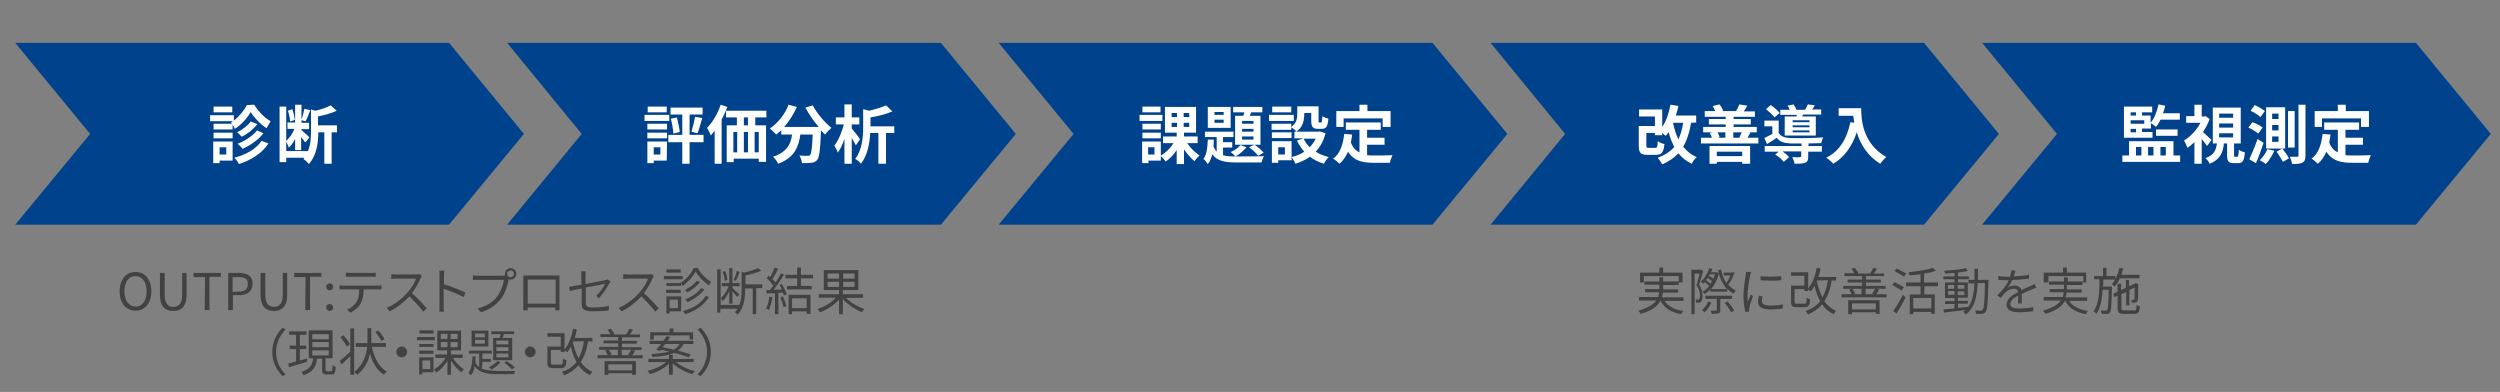
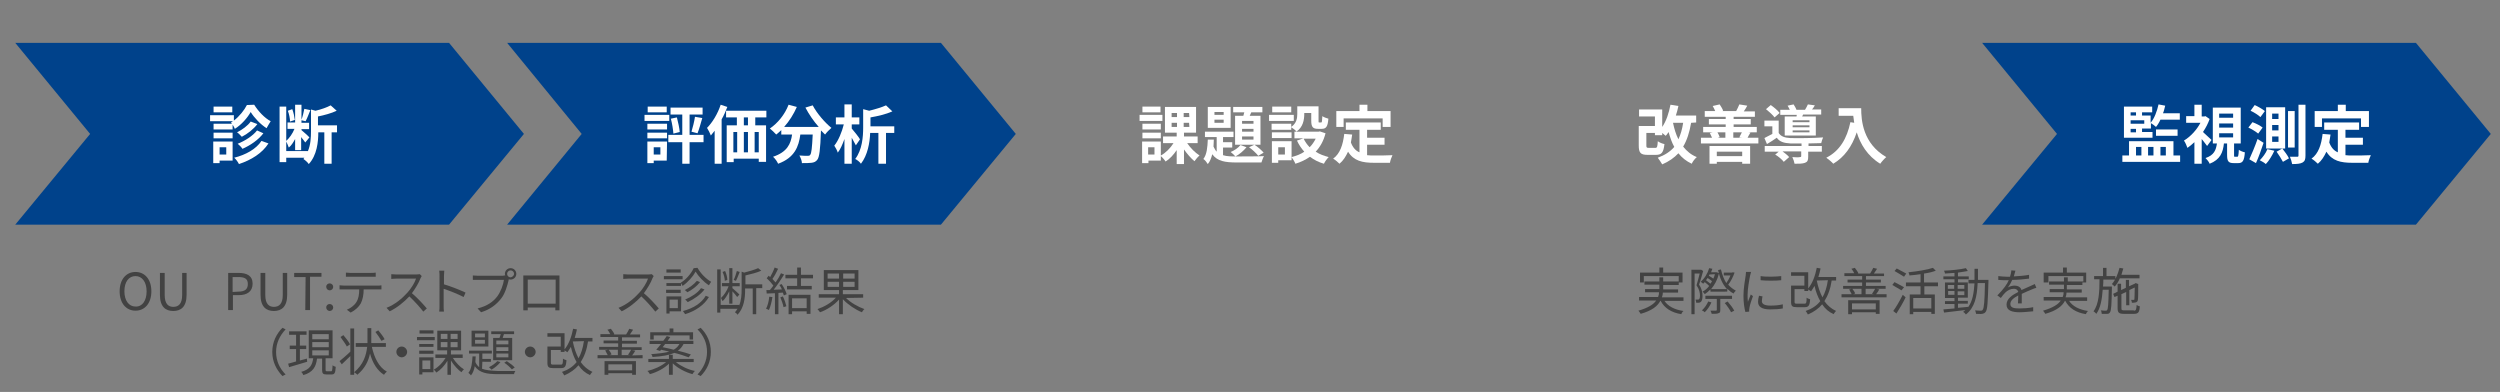
<svg xmlns="http://www.w3.org/2000/svg" version="1.1" id="レイヤー_1" x="0px" y="0px" viewBox="0 0 787.8 123.5" style="enable-background:new 0 0 787.8 123.5;" xml:space="preserve">
  <rect x="0" y="0" width="787.8" height="123.5" fill="#808080" stroke="none" />
  <style type="text/css">
	.st0{display:none;}
	.st1{fill:#00428B;}
	.st2{enable-background:new    ;}
	.st3{fill:#424242;}
	.st4{fill:#FFFFFF;}
</style>
  <g id="レイヤー_2_1_" class="st0">
</g>
  <polygon class="st1" points="165.1,42.2 141.5,13.5 4.8,13.5 28.4,42.2 4.8,70.8 141.5,70.8 " />
  <polygon class="st1" points="320.1,42.2 296.5,13.5 159.8,13.5 183.3,42.2 159.8,70.8 296.5,70.8 " />
-   <polygon class="st1" points="475,42.2 451.4,13.5 314.7,13.5 338.3,42.2 314.7,70.8 451.4,70.8 " />
-   <polygon class="st1" points="629.9,42.2 606.3,13.5 469.7,13.5 493.2,42.2 469.7,70.8 606.3,70.8 " />
  <polygon class="st1" points="784.9,42.2 761.3,13.5 624.6,13.5 648.2,42.2 624.6,70.8 761.3,70.8 " />
  <g id="レイヤー_3">
</g>
  <g class="st2">
    <path class="st3" d="M37.7,91.8c0-3.8,2.1-6.1,5-6.1s5,2.3,5,6.1s-2.1,6.1-5,6.1S37.7,95.6,37.7,91.8z M46.2,91.8   c0-2.9-1.4-4.8-3.5-4.8s-3.5,1.8-3.5,4.8c0,2.9,1.4,4.8,3.5,4.8C44.8,96.7,46.2,94.8,46.2,91.8z" />
    <path class="st3" d="M50.4,92.9V86h1.5v7c0,2.8,1.2,3.7,2.7,3.7c1.6,0,2.8-0.9,2.8-3.7v-7h1.4v6.9c0,3.8-1.8,5.1-4.2,5.1   S50.4,96.7,50.4,92.9z" />
-     <path class="st3" d="M64.6,87.3H61V86h8.6v1.2H66v10.5h-1.5L64.6,87.3L64.6,87.3z" />
    <path class="st3" d="M71.9,86h3.3c2.6,0,4.4,0.9,4.4,3.4S77.8,93,75.3,93h-1.9v4.7h-1.5V86z M75.1,91.9c2.1,0,3-0.8,3-2.4   c0-1.7-1-2.2-3.1-2.2h-1.7V92L75.1,91.9L75.1,91.9z" />
    <path class="st3" d="M82.1,92.9V86h1.5v7c0,2.8,1.2,3.7,2.7,3.7c1.6,0,2.8-0.9,2.8-3.7v-7h1.4v6.9c0,3.8-1.8,5.1-4.2,5.1   C83.9,98,82.1,96.7,82.1,92.9z" />
    <path class="st3" d="M96.3,87.3h-3.6V86h8.6v1.2h-3.6v10.5h-1.5L96.3,87.3L96.3,87.3z" />
    <path class="st3" d="M102.8,90.4c0-0.7,0.5-1.1,1.1-1.1s1.1,0.5,1.1,1.1s-0.5,1.1-1.1,1.1S102.8,91,102.8,90.4z M102.8,96.9   c0-0.7,0.5-1.1,1.1-1.1s1.1,0.5,1.1,1.1s-0.5,1.1-1.1,1.1S102.8,97.5,102.8,96.9z" />
    <path class="st3" d="M119,90c0.3,0,0.9,0,1.2-0.1v1.3c-0.4,0-0.9,0-1.2,0h-4.4c0,1.7-0.3,3.2-0.9,4.4c-0.6,1.1-1.8,2.2-3.2,2.9   l-1.2-0.9c1.2-0.5,2.4-1.4,3-2.4c0.7-1.1,0.9-2.5,0.9-4h-4.8c-0.5,0-1,0-1.4,0v-1.3c0.4,0,0.9,0.1,1.4,0.1H119z M110.5,87.2   c-0.5,0-1.1,0-1.5,0v-1.3c0.4,0,0.9,0.1,1.4,0.1h6.5c0.4,0,1,0,1.5-0.1v1.3c-0.5,0-1,0-1.5,0H110.5z" />
    <path class="st3" d="M132.9,87c-0.1,0.1-0.3,0.5-0.4,0.7c-0.5,1.4-1.6,3.2-2.7,4.7c1.7,1.4,3.6,3.5,4.7,4.8l-1.1,1   c-1.1-1.4-2.8-3.3-4.4-4.8c-1.7,1.8-3.9,3.6-6.2,4.7l-1-1.1c2.6-1,4.9-2.9,6.6-4.8c1.1-1.2,2.3-3.1,2.7-4.4h-6.2   c-0.6,0-1.4,0.1-1.6,0.1v-1.5c0.2,0,1.1,0.1,1.6,0.1h6.2c0.5,0,0.9-0.1,1.2-0.1L132.9,87z" />
    <path class="st3" d="M146.1,93.6c-1.7-0.9-4.5-2-6.3-2.6v5.3c0,0.5,0,1.4,0.1,1.9h-1.5c0.1-0.5,0.1-1.3,0.1-1.9V87   c0-0.4,0-1.2-0.1-1.7h1.6c0,0.5-0.1,1.2-0.1,1.7v2.6c2.1,0.6,5.1,1.8,6.8,2.6L146.1,93.6z" />
    <path class="st3" d="M158.7,86.8c0.2,0,0.3,0,0.5,0c0-0.2-0.1-0.3-0.1-0.5c0-1,0.8-1.8,1.8-1.8s1.8,0.8,1.8,1.8s-0.8,1.8-1.8,1.8   c-0.2,0-0.4,0-0.6-0.1v0.2c-0.4,1.7-1.1,4.3-2.4,5.9c-1.5,1.9-3.4,3.4-6.3,4.3l-1.1-1.2c3.1-0.8,4.9-2.1,6.2-3.8   c1.1-1.5,1.9-3.7,2.1-5.2h-8.2c-0.6,0-1.2,0-1.6,0v-1.4c0.4,0,1.1,0.1,1.6,0.1h8.1V86.8z M162,86.3c0-0.6-0.5-1.1-1.1-1.1   s-1.1,0.5-1.1,1.1s0.5,1.1,1.1,1.1C161.5,87.3,162,86.8,162,86.3z" />
    <path class="st3" d="M176.3,95.9c0,0.5,0,1.7,0,1.9H175c0-0.1,0-0.5,0-0.9h-8.7c0,0.4,0,0.8,0,0.9h-1.4c0-0.2,0-1.4,0-1.9V88   c0-0.4,0-0.9,0-1.2c0.6,0,1.1,0,1.4,0h8.6c0.4,0,0.9,0,1.4,0c0,0.4,0,0.8,0,1.2V95.9z M166.3,88.1v7.6h8.8v-7.6H166.3z" />
-     <path class="st3" d="M187.9,93.2c1.2-1.1,2.4-2.8,2.8-3.8c-0.3,0.1-3.2,0.7-6.1,1.2v4.8c0,1.1,0.4,1.5,2.3,1.5c1.9,0,3.4-0.2,5-0.5   l-0.1,1.4c-1.4,0.2-3,0.3-5,0.3c-3,0-3.5-0.8-3.5-2.4v-4.8c-1.6,0.3-3,0.6-3.7,0.8l-0.3-1.3c0.7-0.1,2.2-0.4,3.9-0.7V87   c0-0.5,0-1-0.1-1.5h1.5c-0.1,0.5-0.1,1-0.1,1.5v2.5c2.7-0.5,5.5-1.1,6.2-1.2c0.4-0.1,0.7-0.2,0.8-0.3l0.9,0.7   c-0.1,0.2-0.3,0.4-0.4,0.6c-0.7,1.3-2,3.3-3.3,4.7L187.9,93.2z" />
    <path class="st3" d="M206,87c-0.1,0.1-0.3,0.5-0.4,0.7c-0.5,1.4-1.6,3.2-2.7,4.7c1.7,1.4,3.6,3.5,4.7,4.8l-1.1,1   c-1.1-1.4-2.8-3.3-4.4-4.8c-1.7,1.8-3.9,3.6-6.2,4.7l-1-1.1c2.6-1,4.9-2.9,6.6-4.8c1.1-1.2,2.3-3.1,2.7-4.4H198   c-0.6,0-1.4,0.1-1.6,0.1v-1.5c0.2,0,1.1,0.1,1.6,0.1h6.2c0.5,0,0.9-0.1,1.2-0.1L206,87z" />
    <path class="st3" d="M215.1,88h-5.9v-1h5.9V88z M214.6,98.1H211v0.7h-1v-5.4h4.7L214.6,98.1L214.6,98.1z M214.6,90.1H210v-0.9h4.6   V90.1z M209.9,91.3h4.6v1h-4.6V91.3z M214.5,85.9H210v-1h4.5V85.9z M211,94.4v2.7h2.6v-2.7H211z M219.8,84.4c1,1.8,2.7,3.5,4.3,4.4   c-0.2,0.3-0.5,0.7-0.7,1.1c-1.6-1-3.3-2.8-4.2-4.3c-0.8,1.5-2.4,3.3-4.1,4.5c-0.1-0.3-0.4-0.7-0.6-1c1.7-1,3.3-2.9,4.1-4.6   L219.8,84.4L219.8,84.4z M223.4,93.6c-1.5,2.5-4.2,4.4-7.5,5.4c-0.2-0.3-0.5-0.7-0.7-1c3.2-0.8,5.9-2.5,7.2-4.8L223.4,93.6z    M220.6,88.9c-1,1.3-2.6,2.5-4,3.2c-0.2-0.2-0.5-0.5-0.8-0.7c1.4-0.7,2.9-1.8,3.8-2.9L220.6,88.9z M222,91.2   c-1.2,1.6-3.3,3.1-5.3,4c-0.2-0.3-0.5-0.6-0.8-0.8c1.9-0.8,4-2.1,5-3.6L222,91.2z" />
    <path class="st3" d="M240.1,90.8h-1.8V99h-1.1v-8.1h-2.4v0.5c0,2.4-0.3,5.6-2.4,7.8c-0.1-0.3-0.6-0.7-0.8-0.8   c0.3-0.4,0.6-0.7,0.8-1.1H227v1.2h-1V84.9h1.1v11.2h5.8v0.2c0.7-1.6,0.8-3.5,0.8-5.1v-5.6l0.8,0.3c1.6-0.4,3.3-0.9,4.4-1.4l1,0.8   c-1.3,0.6-3.3,1.1-5,1.5v2.8h5.3v1.2H240.1z M229.8,91.8c-0.6,1.2-1.3,2.4-2.1,3.1c-0.1-0.3-0.4-0.7-0.5-1c0.9-0.8,1.9-2.3,2.4-3.7   h-2.1v-1h2.3v-4.7h1v4.7h2.3v1h-2.3v0.6c0.5,0.4,1.9,1.7,2.2,2l-0.7,0.8c-0.3-0.4-0.9-1.2-1.5-1.8v3.9h-1L229.8,91.8L229.8,91.8z    M228.4,88.5c0-0.8-0.3-1.9-0.7-2.8l0.8-0.3c0.4,0.9,0.7,2,0.7,2.8L228.4,88.5z M233.1,85.7c-0.4,0.9-0.8,2.1-1.2,2.8l-0.7-0.3   c0.4-0.8,0.8-2,1-2.8L233.1,85.7z" />
    <path class="st3" d="M243.4,93.6c-0.2,1.5-0.6,3-1.1,4.1c-0.2-0.1-0.7-0.4-0.9-0.4c0.5-1,0.9-2.4,1-3.8L243.4,93.6z M246.3,89.5   c0.7,1,1.4,2.4,1.6,3.2l-0.9,0.4c-0.1-0.3-0.2-0.6-0.3-0.9l-1.4,0.1V99h-1.1v-6.6c-1,0-1.8,0.1-2.6,0.1l-0.1-1.1c0.3,0,0.7,0,1.1,0   c0.4-0.4,0.7-0.9,1.1-1.4c-0.5-0.7-1.3-1.6-2.1-2.3l0.6-0.8c0.2,0.1,0.3,0.3,0.5,0.4c0.5-0.9,1.1-2.1,1.4-3l1.1,0.4   c-0.5,1.1-1.2,2.4-1.8,3.2c0.4,0.4,0.7,0.8,1,1.1c0.7-1,1.3-2,1.7-2.9l1,0.4c-0.9,1.5-2.2,3.4-3.3,4.8c0.8,0,1.7-0.1,2.6-0.1   c-0.2-0.5-0.5-1-0.8-1.4L246.3,89.5z M246.7,93.4c0.5,1,0.9,2.2,1.1,3.1l-0.9,0.3c-0.1-0.8-0.6-2.1-1-3.1L246.7,93.4z M252.4,87.7   v2.4h3.4v1.1H248v-1.1h3.2v-2.4h-3.7v-1.1h3.7v-2.3h1.2v2.3h3.8v1.1H252.4z M248.5,92.9h6.9v6h-1.2v-0.8h-4.6V99h-1.1L248.5,92.9   L248.5,92.9z M249.6,94v3.1h4.6V94H249.6z" />
    <path class="st3" d="M266.6,93.9c1.5,1.5,3.8,2.8,5.8,3.5c-0.3,0.2-0.6,0.7-0.8,1c-2-0.8-4.4-2.4-6-4.1V99h-1.2v-4.6   c-1.5,1.7-3.9,3.3-6,4c-0.2-0.3-0.5-0.7-0.8-1c2.1-0.7,4.4-2,5.8-3.6H258v-1.1h6.4v-1.3h-4.8v-6.3h10.9v6.3h-4.9v1.3h6.4v1.1   L266.6,93.9L266.6,93.9z M260.8,87.8h3.6v-1.6h-3.6V87.8z M264.4,90.4v-1.6h-3.6v1.6H264.4z M269.3,86.2h-3.6v1.6h3.6V86.2z    M269.3,88.8h-3.6v1.6h3.6V88.8z" />
    <path class="st3" d="M85.8,110.9c0-3.1,1.3-5.7,3.2-7.6l1,0.5c-1.8,1.9-3,4.3-3,7.1c0,2.8,1.1,5.2,3,7.1l-1,0.5   C87.1,116.5,85.8,114,85.8,110.9z" />
    <path class="st3" d="M96.8,114c-2,0.6-4.1,1.2-5.7,1.7l-0.3-1.1c0.7-0.2,1.6-0.4,2.5-0.7V110h-2v-1.1h2v-3.4h-2.2v-1.1h5.5v1.1   h-2.1v3.4h2v1.1h-2v3.6l2.2-0.6L96.8,114z M104.3,117c0.4,0,0.4-0.2,0.5-1.9c0.2,0.2,0.7,0.4,1,0.5c-0.1,2-0.4,2.4-1.3,2.4h-1.6   c-1.1,0-1.4-0.3-1.4-1.5V113h-1.6c-0.3,2.5-1.2,4.3-4.3,5.2c-0.1-0.3-0.4-0.8-0.7-1c2.8-0.8,3.5-2.2,3.8-4.3h-1.4v-8.8h7.5v8.8   h-2.2v3.6c0,0.4,0.1,0.5,0.5,0.5C103.1,117,104.3,117,104.3,117z M98.4,106.9h5.2v-1.6h-5.2V106.9z M98.4,109.4h5.2v-1.6h-5.2   V109.4z M98.4,112h5.2v-1.6h-5.2V112z" />
    <path class="st3" d="M110.4,103.5h1.2v14.6h-1.2v-5.9c-0.9,0.9-1.9,1.8-2.7,2.6l-0.7-1c0.8-0.7,2.2-1.8,3.4-3   C110.4,110.8,110.4,103.5,110.4,103.5z M109.3,109.2c-0.4-0.8-1.3-2-2-3l0.9-0.6c0.8,0.9,1.7,2.1,2.1,2.9L109.3,109.2z    M117.2,109.4c0.8,3.5,2.3,6.4,4.7,7.7c-0.3,0.2-0.7,0.7-0.9,1c-2.1-1.3-3.6-3.7-4.4-6.7c-0.5,2.4-1.6,4.7-4,6.7   c-0.2-0.3-0.6-0.5-1-0.8c2.9-2.4,3.8-5.3,4.1-8h-3.6v-1.2h3.7c0-0.3,0-0.7,0-1v-3.7h1.2v3.7c0,0.3,0,0.6,0,1h4.6v1.2h-4.4V109.4z    M120.2,107.4c-0.4-0.7-1.2-1.9-1.9-2.8l0.9-0.5c0.7,0.8,1.6,2,2,2.8L120.2,107.4z" />
    <path class="st3" d="M126.6,109.2c0.9,0,1.7,0.8,1.7,1.7s-0.8,1.7-1.7,1.7s-1.7-0.8-1.7-1.7S125.6,109.2,126.6,109.2z" />
    <path class="st3" d="M137,107.2h-5.6v-1h5.6V107.2z M136.6,117.3h-3.5v0.7h-1v-5.4h4.5V117.3z M136.6,109.3h-4.5v-0.9h4.5V109.3z    M132.1,110.5h4.5v1h-4.5V110.5z M136.6,105.1h-4.4v-1h4.4V105.1z M133.1,113.6v2.7h2.5v-2.7H133.1z M142.7,112.8   c0.9,1.4,2.3,2.9,3.5,3.6c-0.3,0.2-0.6,0.6-0.8,0.9c-1.1-0.8-2.4-2.2-3.3-3.7v4.5H141v-4.4c-0.9,1.5-2.2,2.9-3.5,3.7   c-0.2-0.3-0.5-0.7-0.8-0.9c1.4-0.8,2.8-2.2,3.7-3.7h-3.2v-1.1h3.7v-1.3h-3.1v-6.2h7.5v6.2h-3.2v1.3h3.7v1.1H142.7z M138.9,106.8   h2.1v-1.6h-2.1V106.8z M138.9,109.4h2.1v-1.6h-2.1V109.4z M144.2,105.2H142v1.6h2.2V105.2z M144.2,107.8H142v1.6h2.2V107.8z" />
    <path class="st3" d="M151.9,116.2c1.3,0.5,2.9,0.6,4.9,0.7c0.7,0,4.6,0,5.6,0c-0.2,0.3-0.4,0.7-0.4,1h-5.1c-3.5,0-5.8-0.4-7.3-2.5   c-0.2,1.2-0.6,2.2-1.2,2.9c-0.1-0.2-0.5-0.6-0.8-0.8c1-1.2,1.2-3.3,1.3-5.2h1c0,0.6-0.1,1.2-0.1,1.8c0.3,0.7,0.7,1.2,1.2,1.6v-4.3   h-3.2v-0.9h7.2v0.9h-3v1.7h2.7v0.9H152L151.9,116.2L151.9,116.2z M153.9,109.2h-5.3v-5h5.3V109.2z M152.8,105.1h-3.1v1.2h3.1V105.1   z M152.8,107.1h-3.1v1.2h3.1V107.1z M157.7,114.1c-0.7,0.9-1.8,1.8-2.8,2.4c-0.2-0.2-0.6-0.6-0.8-0.8c1-0.5,2-1.2,2.6-1.9   L157.7,114.1z M157.4,106.5c0.1-0.4,0.3-0.8,0.4-1.2h-3v-0.9h7.2v0.9h-3.2c-0.1,0.4-0.3,0.8-0.4,1.2h3v7h-6v-7H157.4z M160.2,107.3   h-3.8v1.2h3.8V107.3z M160.2,109.4h-3.8v1.2h3.8V109.4z M160.2,111.4h-3.8v1.2h3.8V111.4z M159.7,113.8c0.9,0.6,2,1.4,2.5,2   l-0.9,0.6c-0.5-0.6-1.6-1.6-2.4-2.1L159.7,113.8z" />
    <path class="st3" d="M167.1,109.2c0.9,0,1.7,0.8,1.7,1.7s-0.8,1.7-1.7,1.7s-1.7-0.8-1.7-1.7S166.1,109.2,167.1,109.2z" />
    <path class="st3" d="M185.3,107.6c-0.4,2.7-1.2,4.8-2.3,6.5c1,1.4,2.2,2.4,3.7,3.1c-0.3,0.2-0.6,0.7-0.8,1   c-1.5-0.7-2.7-1.7-3.6-3.1c-1.1,1.3-2.6,2.4-4.5,3.2c-0.1-0.3-0.5-0.8-0.7-1.1c2-0.7,3.5-1.7,4.6-3.1c-0.8-1.4-1.4-3-1.8-4.8   c-0.4,0.6-0.7,1.2-1.1,1.7c-0.2-0.1-0.6-0.4-0.9-0.6v0.5h-1.2v-0.6h-3.1v4c0,0.5,0.1,0.6,0.8,0.6h2.3c0.6,0,0.7-0.3,0.7-1.9   c0.2,0.2,0.7,0.4,1.1,0.5c-0.1,2-0.5,2.5-1.7,2.5h-2.5c-1.4,0-1.8-0.3-1.8-1.7v-5.1h4.2v-3.1h-4.2V105h5.4v5.1   c1.3-1.6,2.2-3.9,2.7-6.5l1.2,0.2c-0.2,0.9-0.4,1.8-0.7,2.7h5.6v1.1C186.7,107.6,185.3,107.6,185.3,107.6z M180.5,107.6   c0.4,2,1,3.8,1.8,5.3c0.8-1.4,1.4-3.2,1.7-5.4L180.5,107.6L180.5,107.6z" />
    <path class="st3" d="M202.5,111.9v1h-14.2v-1h3.2c-0.2-0.4-0.5-1-0.8-1.5l0.9-0.2h-2.8v-0.9h6v-1.1h-4.6v-0.9h4.6v-1.1h-5.6v-0.9   h3.1c-0.2-0.4-0.5-1-0.9-1.4l1.1-0.3c0.4,0.5,0.9,1.2,1.1,1.7l-0.2,0.1h3.9c0.3-0.5,0.8-1.3,1-1.8l1.2,0.3c-0.3,0.5-0.7,1.1-1,1.5   h3.2v0.9H196v1.1h4.7v0.9H196v1.1h6.2v0.9h-3l1,0.2c-0.3,0.6-0.7,1.1-1,1.5L202.5,111.9L202.5,111.9z M190.5,113.8h9.9v4.3h-1.2   v-0.5h-7.5v0.5h-1.2V113.8z M191.7,114.8v1.9h7.5v-1.9H191.7z M191.8,110.2c0.4,0.5,0.8,1.1,0.9,1.5l-0.6,0.2h2.6v-1.7H191.8z    M195.9,110.2v1.7h2.6l-0.6-0.1c0.3-0.4,0.7-1.1,1-1.6H195.9z" />
    <path class="st3" d="M213.1,114.2c1.5,1.2,3.8,2.3,5.9,2.7c-0.3,0.2-0.6,0.7-0.8,1c-2.2-0.6-4.7-1.9-6.2-3.4v3.6h-1.2v-3.5   c-1.5,1.5-3.8,2.7-6,3.3c-0.2-0.3-0.5-0.8-0.8-1c2.1-0.5,4.4-1.5,5.9-2.8h-5.6v-1h6.5v-1.3h1.2v1.3h6.6v1h-5.5V114.2z M206.8,110.2   c0.4-0.5,1-1.1,1.5-1.8h-3.6v-1h4.3c0.4-0.5,0.8-1,1.1-1.5l1.1,0.3c-0.3,0.4-0.5,0.8-0.8,1.2h8.1v1h-3.1c-0.4,0.8-1,1.6-1.8,2.1   c1.6,0.4,3,0.8,4.1,1.2l-0.7,0.9c-1.1-0.4-2.8-1-4.5-1.4c-1.6,0.7-3.8,1.1-6.9,1.3c0-0.3-0.2-0.7-0.4-0.9c2.5-0.2,4.3-0.4,5.7-0.8   c-0.9-0.2-1.8-0.4-2.6-0.6l-0.3,0.4L206.8,110.2z M206,107h-1.1v-2.3h6.1v-1.2h1.2v1.2h6.2v2.3h-1.1v-1.3H206V107z M209.6,108.4   c-0.3,0.4-0.5,0.7-0.8,1c1.1,0.2,2.3,0.5,3.5,0.8c0.9-0.5,1.4-1.1,1.8-1.8H209.6z" />
    <path class="st3" d="M224,110.9c0,3.1-1.3,5.7-3.2,7.6l-1-0.5c1.8-1.9,3-4.3,3-7.1c0-2.8-1.1-5.2-3-7.1l1-0.5   C222.7,105.2,224,107.7,224,110.9z" />
  </g>
  <g class="st2">
    <path class="st3" d="M524.5,94.8c1.1,1.7,3.2,2.8,6,3.2c-0.3,0.2-0.6,0.7-0.7,1c-3.1-0.5-5.3-1.9-6.5-4.2h-0.1   c-0.8,1.6-2.6,3.1-6.2,4.1c-0.1-0.3-0.5-0.7-0.7-1c3.1-0.9,4.8-2,5.6-3.2h-5.4v-1.1h6c0.2-0.5,0.3-1,0.3-1.5h-4.4v-1h4.5v-1.4h-4.7   v-1h4.7v-1.3h1.2v1.3h4.9V87h-11v2h-1.2v-3.1h6.1v-1.6h1.2v1.6h6.1V89H529v0.8h-4.9v1.4h4.7v1H524c0,0.5-0.1,1-0.3,1.5h6.8v1.1   H524.5z" />
    <path class="st3" d="M536.7,85.4c-0.4,1.3-0.8,3-1.3,4.3c0.9,1.3,1.1,2.5,1.1,3.6c0,0.8-0.2,1.6-0.5,1.8c-0.2,0.2-0.4,0.3-0.7,0.3   c-0.2,0-0.5,0-0.8,0c0-0.3-0.1-0.7-0.2-1c0.3,0,0.5,0,0.7,0s0.3,0,0.4-0.1c0.2-0.2,0.3-0.6,0.3-1.1c0-0.9-0.2-2-1.1-3.3   c0.4-1.2,0.7-2.6,1-3.7H534V99h-1V85h3h0.1L536.7,85.4z M546.6,85.9c-0.5,1.4-1.2,2.8-2,3.8c0.7,0.8,1.5,1.4,2.4,1.9   c-0.2,0.2-0.6,0.6-0.7,0.9c-0.8-0.4-1.4-0.9-2-1.5v0.9H539v-0.7c-0.6,0.6-1.2,1.1-1.8,1.5c-0.1-0.2-0.4-0.6-0.7-0.8   c0.8-0.4,1.5-1,2.1-1.8c-0.4-0.4-0.9-0.8-1.4-1.2c-0.2,0.2-0.3,0.3-0.5,0.5c-0.2-0.2-0.6-0.5-0.8-0.6c1.2-1,2.2-2.6,2.7-4.3l1,0.2   c-0.1,0.4-0.3,0.7-0.4,1.1h1.6h0.2l0.7,0.3c-0.5,2.1-1.4,3.7-2.5,5h5c-1.4-1.5-2.3-3.6-2.8-6l0.9-0.2c0.4,1.6,0.9,3.1,1.7,4.3   c0.5-0.7,1-1.6,1.3-2.4h-2.1v-0.9h2.6l0.2-0.1L546.6,85.9z M539.3,95.3c-0.5,1.2-1.3,2.3-2.1,3.1c-0.2-0.2-0.6-0.5-0.9-0.6   c0.8-0.7,1.5-1.7,2-2.8L539.3,95.3z M542.1,94.2v3.5c0,0.6-0.1,0.9-0.6,1c-0.4,0.2-1.1,0.2-2.1,0.2c-0.1-0.3-0.2-0.7-0.4-1   c0.8,0,1.5,0,1.7,0s0.3-0.1,0.3-0.2v-3.5h-3.6v-1h8.4v1H542.1z M539,89.4c0.2-0.3,0.3-0.5,0.5-0.8c-0.4-0.3-0.9-0.7-1.4-1   c-0.2,0.2-0.3,0.5-0.5,0.7C538,88.6,538.6,89.1,539,89.4z M538.7,86.5c-0.1,0.1-0.2,0.3-0.2,0.4c0.5,0.3,1,0.6,1.4,0.9   c0.2-0.4,0.4-0.9,0.5-1.4L538.7,86.5L538.7,86.5z M544.4,95c0.8,0.9,1.7,2.1,2.1,2.9l-1,0.5c-0.4-0.8-1.2-2-2-2.9L544.4,95z" />
    <path class="st3" d="M551.8,85.7c-0.1,0.3-0.2,0.8-0.3,1.1c-0.3,1.5-0.8,4.3-0.8,6.1c0,0.8,0,1.4,0.1,2.2c0.3-0.7,0.6-1.6,0.9-2.3   l0.7,0.5c-0.4,1.1-1,2.8-1.1,3.6c0,0.2-0.1,0.5-0.1,0.7v0.6l-1.2,0.1c-0.3-1.1-0.6-2.9-0.6-5.1c0-2.3,0.5-5.1,0.7-6.4   c0-0.4,0.1-0.8,0.1-1.1L551.8,85.7z M555.4,93.4c-0.1,0.6-0.2,1-0.2,1.5c0,0.7,0.5,1.4,2.7,1.4c1.4,0,2.6-0.1,3.9-0.4v1.3   c-1,0.2-2.3,0.3-4,0.3c-2.7,0-3.8-0.9-3.8-2.4c0-0.6,0.1-1.2,0.3-1.9L555.4,93.4z M554.8,87c1.7,0.3,4.9,0.2,6.5,0v1.3   c-1.7,0.2-4.8,0.2-6.5,0V87z" />
    <path class="st3" d="M577.2,88.4c-0.4,2.7-1.2,4.8-2.3,6.5c1,1.4,2.2,2.4,3.7,3.1c-0.3,0.2-0.6,0.7-0.8,1c-1.5-0.7-2.7-1.7-3.6-3.1   c-1.1,1.3-2.6,2.4-4.5,3.2c-0.1-0.3-0.5-0.8-0.7-1.1c2-0.7,3.5-1.7,4.6-3.1c-0.8-1.4-1.4-3-1.8-4.8c-0.4,0.6-0.7,1.2-1.1,1.7   c-0.2-0.1-0.6-0.4-0.9-0.6v0.5h-1.2v-0.6h-3.1v4c0,0.5,0.1,0.6,0.8,0.6h2.3c0.6,0,0.7-0.3,0.7-1.9c0.2,0.2,0.7,0.4,1.1,0.5   c-0.1,2-0.5,2.5-1.7,2.5h-2.5c-1.4,0-1.8-0.3-1.8-1.7V90h4.2v-3.1h-4.2v-1.1h5.4v5.1c1.3-1.6,2.2-3.9,2.7-6.5l1.2,0.2   c-0.2,0.9-0.4,1.8-0.7,2.7h5.6v1.1C578.6,88.4,577.2,88.4,577.2,88.4z M572.5,88.4c0.4,2,1,3.8,1.8,5.3c0.8-1.4,1.4-3.2,1.7-5.4   L572.5,88.4L572.5,88.4z" />
    <path class="st3" d="M594.5,92.7v1h-14.2v-1h3.2c-0.2-0.4-0.5-1-0.8-1.5l0.9-0.2h-2.8v-0.9h6V89h-4.6v-0.9h4.6V87h-5.6v-0.9h3.1   c-0.2-0.4-0.5-1-0.9-1.4l1.1-0.3c0.4,0.5,0.9,1.2,1.1,1.7l-0.2,0.1h3.9c0.3-0.5,0.8-1.3,1-1.8l1.2,0.3c-0.3,0.5-0.7,1.1-1,1.5h3.2   V87H588v1.1h4.7V89H588v1.1h6.2V91h-3l1,0.2c-0.3,0.6-0.7,1.1-1,1.5H594.5z M582.4,94.6h9.9v4.3h-1.2v-0.5h-7.5V99h-1.2V94.6z    M583.6,95.6v1.9h7.5v-1.9H583.6z M583.7,91c0.4,0.5,0.8,1.1,0.9,1.5l-0.6,0.2h2.6V91H583.7z M587.9,91v1.7h2.6l-0.6-0.1   c0.3-0.4,0.7-1.1,1-1.6H587.9z" />
    <path class="st3" d="M599.2,91.5c-0.7-0.4-2-1.2-2.9-1.7l0.7-0.9c0.9,0.5,2.3,1.2,3,1.6L599.2,91.5z M596.6,98   c0.9-1.2,2.1-3.3,3-5.1l0.9,0.8c-0.8,1.7-2,3.7-2.9,5.1L596.6,98z M600,87.2c-0.7-0.5-2-1.2-3-1.8l0.7-0.8c1,0.5,2.3,1.2,3,1.6   L600,87.2z M606.4,90.2v2.6h3.3v6.1h-1.1v-0.6h-5.7V99h-1.1v-6.2h3.4v-2.6h-4.6V89h4.6v-2.6c-1.2,0.2-2.4,0.3-3.5,0.4   c0-0.3-0.2-0.7-0.3-1c2.8-0.3,6-0.8,7.7-1.4l0.9,0.9c-1,0.4-2.3,0.7-3.7,0.9V89h4.4v1.2H606.4z M608.6,93.9h-5.7v3.3h5.7V93.9z" />
    <path class="st3" d="M626.6,88.1c0,0,0,0.4,0,0.6c-0.2,6.7-0.3,8.9-0.9,9.6c-0.3,0.4-0.6,0.5-1.1,0.6c-0.4,0.1-1.2,0-1.9,0   c0-0.3-0.2-0.8-0.3-1.1c0.8,0.1,1.5,0.1,1.8,0.1s0.4,0,0.6-0.3c0.4-0.5,0.6-2.6,0.7-8.4h-2.3c-0.2,4.3-0.9,7.7-3.7,9.9   c-0.2-0.3-0.6-0.7-0.9-0.8c0.3-0.2,0.5-0.4,0.7-0.6c-2.4,0.3-4.9,0.6-6.7,0.8l-0.2-1c1-0.1,2.2-0.2,3.5-0.3v-1.4h-3v-0.9h3v-1h-3   V89h3v-1h-3.5v-0.9h3.5V86c-1,0.1-2.1,0.1-3,0.2c0-0.3-0.2-0.6-0.3-0.9c2.4-0.1,5.2-0.4,6.9-0.8l0.6,0.9c-0.9,0.2-2,0.3-3.1,0.5   v1.2h3.4V88H617v1h3.1v4.8H617v1h3.1v0.9H617V97c1-0.1,2.1-0.2,3.2-0.3v0.1c1.4-1.9,1.8-4.5,2-7.5h-1.9v-1.1h1.9c0-1.1,0-2.3,0-3.5   h1.1c0,1.2,0,2.4,0,3.5h3.3V88.1z M613.8,91h2v-1.2h-2V91z M615.9,92.9v-1.2h-2v1.2H615.9z M616.9,89.8V91h2.1v-1.2H616.9z    M619,91.8h-2.1V93h2.1V91.8z" />
    <path class="st3" d="M635.9,95.6c0-0.6,0.1-1.6,0.1-2.5c-1.5,0.8-2.5,1.6-2.5,2.7c0,1.2,1.2,1.4,2.9,1.4c1.2,0,2.9-0.1,4.3-0.4v1.3   c-1.2,0.1-3,0.3-4.3,0.3c-2.3,0-4.1-0.5-4.1-2.4s1.9-3.1,3.7-4c-0.2-0.7-0.7-1-1.4-1c-1,0-2,0.5-2.7,1.2c-0.4,0.4-0.9,1-1.4,1.7   l-1.1-0.8c2-2,3.1-3.6,3.6-4.8h-0.7c-0.7,0-1.7,0-2.6-0.1V87c0.8,0.1,2,0.2,2.7,0.2c0.3,0,0.7,0,1,0c0.2-0.7,0.4-1.4,0.4-2l1.3,0.1   c-0.1,0.4-0.3,1.1-0.5,1.8c1.6-0.1,3.3-0.2,4.8-0.5v1.2c-1.6,0.2-3.5,0.4-5.3,0.4c-0.4,0.8-0.8,1.7-1.4,2.4   c0.6-0.4,1.5-0.6,2.2-0.6c1,0,1.9,0.5,2.1,1.4c1.1-0.5,2-0.9,2.9-1.3c0.5-0.2,0.9-0.4,1.3-0.6l0.5,1.2c-0.4,0.1-1,0.3-1.4,0.5   c-0.9,0.4-2,0.8-3.2,1.4c0,0.9,0,2.3,0,3C637.1,95.6,635.9,95.6,635.9,95.6z" />
    <path class="st3" d="M652,94.8c1.1,1.7,3.2,2.8,6,3.2c-0.3,0.2-0.6,0.7-0.7,1c-3.1-0.5-5.3-1.9-6.5-4.2h-0.1   c-0.8,1.6-2.6,3.1-6.2,4.1c-0.1-0.3-0.5-0.7-0.7-1c3.1-0.9,4.8-2,5.6-3.2H644v-1.1h6c0.2-0.5,0.3-1,0.3-1.5h-4.4v-1h4.5v-1.4h-4.7   v-1h4.7v-1.3h1.2v1.3h4.9V87h-11v2H644v-3.1h6.1v-1.6h1.2v1.6h6.1V89h-1.2v0.8h-4.9v1.4h4.7v1h-4.8c0,0.5-0.1,1-0.3,1.5h6.8v1.1   H652z" />
    <path class="st3" d="M665.5,90.3c0,0,0,0.4,0,0.5c-0.1,5.3-0.2,7.1-0.6,7.6c-0.2,0.4-0.5,0.5-0.9,0.5s-1,0-1.7,0   c0-0.3-0.1-0.8-0.3-1.1c0.7,0.1,1.2,0.1,1.5,0.1c0.2,0,0.4,0,0.5-0.2c0.3-0.4,0.4-1.9,0.5-6.4h-1.9c-0.2,3-0.7,5.8-2,7.6   c-0.2-0.3-0.6-0.6-0.9-0.8c1.7-2.2,1.9-6.2,1.9-10.1h-1.7v-1h2.8v-2.6h1.1V87h2.8v1.1h-3.8c0,0.7,0,1.5-0.1,2.2   C662.7,90.3,665.5,90.3,665.5,90.3z M668,87.7c-0.4,1-1,1.9-1.6,2.6c-0.2-0.2-0.7-0.6-0.9-0.8c1.1-1.2,1.9-3.1,2.4-5.1l1.2,0.2   c-0.2,0.7-0.4,1.4-0.6,2h5.7v1.1C674.2,87.7,668,87.7,668,87.7z M672.4,97.9c0.7,0,0.8-0.3,0.9-1.8c0.3,0.2,0.7,0.4,1,0.4   c-0.1,1.9-0.5,2.4-1.8,2.4h-3.2c-1.6,0-2-0.4-2-1.8v-3.9l-1,0.4l-0.4-1l1.4-0.7v-2.5h1.1v2l1.5-0.7v-2.5h1v2l1.8-0.8l0.1-0.1   l0.2-0.1l0.8,0.3v0.2c0,2.3,0,4.3-0.1,4.7c0,0.5-0.3,0.8-0.7,0.9s-0.8,0.1-1.2,0.1c0-0.3-0.1-0.7-0.3-0.9c0.3,0,0.7,0,0.8,0   c0.2,0,0.3,0,0.3-0.3c0-0.2,0.1-1.6,0.1-3.6l-1.7,0.8v4.8h-1V92l-1.5,0.7v4.4c0,0.6,0.1,0.7,1,0.7h2.9V97.9z" />
  </g>
  <g>
    <g class="st2">
      <path class="st4" d="M80.1,33c1.3,2.1,3.3,4.2,5.2,5.2c-0.4,0.6-0.9,1.5-1.3,2.2c-1.9-1.2-3.9-3.3-5-5.1c-1,1.8-2.9,4-5,5.3    c-0.2-0.6-0.8-1.5-1.2-2c0.2-0.1,0.4-0.3,0.6-0.4h-7.2v-1.9h7.5V38c1.7-1.3,3.3-3.3,4.1-4.9L80.1,33L80.1,33z M73.3,50.6h-4.1v0.8    h-2v-6.8h6.1V50.6z M73.3,40.8h-6V39h6V40.8z M67.3,41.8h6v1.8h-6V41.8z M73.2,35.4h-5.9v-1.8h5.9V35.4z M69.2,46.4v2.3h2.1v-2.3    H69.2z M84.6,45.2c-2,3.1-5.4,5.2-9.3,6.5c-0.3-0.6-0.9-1.5-1.5-2c3.6-0.9,6.9-2.7,8.6-5.3L84.6,45.2z M81.1,39.1    c-1.2,1.6-3.1,3.1-4.9,4c-0.4-0.4-1-1.1-1.5-1.4c1.6-0.8,3.4-2.1,4.3-3.4L81.1,39.1z M83,42c-1.6,2.1-4.1,3.8-6.6,4.9    c-0.3-0.5-1-1.2-1.5-1.6c2.3-0.9,4.8-2.5,6.1-4.2L83,42z" />
      <path class="st4" d="M106.3,41.7h-1.8v9.9h-2.3v-9.9h-1.9c0,3-0.4,7.2-3,10c-0.3-0.5-1.2-1.3-1.7-1.6c0.1-0.1,0.2-0.2,0.3-0.4    h-5.7v1.4h-2.1V33.6h2.1v10.8c1-0.9,2-2.3,2.6-3.8h-2.2v-2H93V33h2v4.7c0.4-1,0.7-2.4,0.9-3.4l1.9,0.4c-0.5,1.2-1,2.6-1.5,3.5    L95,37.9v0.8h2.4v2H95V41c0.6,0.5,2.2,1.9,2.5,2.3l-1.3,1.6c-0.3-0.4-0.8-1.1-1.3-1.7v4.1H93v-3.5c-0.6,1.1-1.2,2.1-2,2.7    c-0.2-0.6-0.5-1.3-0.8-1.9v3H97v0.1c0.9-2.1,1-4.4,1-6.3v-6.9l1.4,0.4c1.8-0.4,3.7-1.1,4.8-1.7l1.9,1.7c-1.7,0.8-3.9,1.4-5.9,1.8    v2.8h6v2.2H106.3z M91.4,38.3c0-0.9-0.3-2.4-0.7-3.4l1.4-0.5c0.4,1,0.7,2.5,0.8,3.4L91.4,38.3z" />
    </g>
  </g>
  <g>
    <g class="st2">
      <path class="st4" d="M210.9,38.1h-7.8v-1.9h7.8V38.1z M210.1,50.6H206v0.8h-2v-6.8h6.2L210.1,50.6L210.1,50.6z M204,39h6.2v1.8    H204V39z M204,41.8h6.2v1.8H204V41.8z M210.1,35.4h-6v-1.8h6V35.4z M206,46.4v2.3h2.1v-2.3H206z M221.7,44.8h-4.4v6.8H215v-6.8    h-4.4v-2.3h4.4v-6.4h-3.7v-2.2h10.1v2.2h-4.1v6.4h4.4V44.8z M213.3,37c0.4,1.5,0.8,3.4,0.9,4.6l-2,0.5c-0.1-1.3-0.4-3.2-0.8-4.7    L213.3,37z M217.9,41.5c0.4-1.3,0.9-3.3,1.1-4.7l2.3,0.4c-0.5,1.7-1,3.6-1.5,4.8L217.9,41.5z" />
      <path class="st4" d="M229.2,33.7c-0.5,1.3-1.1,2.7-1.8,3.9v14h-2.2V41.2c-0.4,0.5-0.8,1-1.2,1.5c-0.2-0.6-0.8-1.8-1.2-2.4    c1.7-1.7,3.4-4.5,4.3-7.3L229.2,33.7z M238,37v2.5h3.4V51h-2.3v-1h-7.9v1.1H229V39.5h3.2V37h-3.4v-2.1h12.7V37H238z M231.1,48h1.2    v-6.4h-1.2V48z M234.4,41.6V48h1.3v-6.4H234.4z M235.7,37h-1.3v2.5h1.3V37z M239.1,41.6h-1.3V48h1.3V41.6z" />
      <path class="st4" d="M256.1,33.2c1.3,2.5,3.8,5.4,5.9,7.1c-0.6,0.5-1.6,1.5-2,2.1c-0.4-0.4-0.8-0.8-1.3-1.3v0.1    c-0.2,6-0.5,8.4-1.2,9.2c-0.5,0.6-1,0.8-1.8,0.9c-0.7,0.1-1.8,0.1-3,0.1c0-0.7-0.4-1.7-0.8-2.4c1.1,0.1,2.1,0.1,2.6,0.1    c0.4,0,0.6,0,0.8-0.3c0.4-0.4,0.6-2.2,0.8-6.4h-3.9c-0.5,3.8-1.8,7.3-7,9.2c-0.3-0.7-1-1.7-1.6-2.2c4.5-1.5,5.6-4.1,6-7h-3.4V41    c-0.5,0.5-1.1,1-1.6,1.4c-0.4-0.5-1.5-1.5-2-1.9c2.5-1.7,4.7-4.4,5.9-7.5l2.6,0.7c-1,2.3-2.4,4.5-4,6.3H258    c-1.6-1.8-3.1-4-4.2-6.1L256.1,33.2z" />
      <path class="st4" d="M269.7,45.8c-0.3-0.6-0.8-1.5-1.3-2.4v8.2h-2.3v-7.8c-0.6,1.7-1.3,3.3-2.1,4.3c-0.2-0.7-0.7-1.6-1.1-2.2    c1.3-1.6,2.4-4.3,3-6.7h-2.5V37h2.7v-4.1h2.3V37h2.4v2.2h-2.4v1.3c0.7,0.8,2.3,2.8,2.6,3.4L269.7,45.8z M281.8,41.9h-2.6v9.7h-2.4    v-9.7h-2.6c-0.1,3.1-0.8,7-2.9,9.7c-0.3-0.5-1.3-1.3-1.8-1.5c2.2-2.9,2.5-7,2.5-9.9v-5.8l1.9,0.5c2-0.5,4-1.1,5.3-1.7l2,1.9    c-2,0.9-4.6,1.5-6.9,1.9v2.8h7.5V41.9z" />
    </g>
  </g>
  <g>
    <g class="st2">
      <path class="st4" d="M366.3,38.1h-7.2v-1.9h7.2V38.1z M374.1,45.1c1,1.5,2.5,3,3.9,3.9c-0.5,0.4-1.2,1.2-1.6,1.8    c-1.1-0.9-2.3-2.3-3.3-3.7v4.6h-2.3v-4.4c-1,1.5-2.2,2.8-3.5,3.6c-0.3-0.5-1-1.3-1.5-1.7v1.4h-3.9v0.8h-2v-6.8h5.9V49    c1.5-0.8,3-2.3,4-3.9h-3.3V43h4.3v-1.2h-3.7v-8.1h9.8v8.1h-3.8V43h4.3v2.1H374.1z M365.8,40.8H360V39h5.8V40.8z M360,41.8h5.8v1.8    H360V41.8z M365.7,35.4H360v-1.8h5.7V35.4z M363.8,46.4h-2v2.3h2V46.4z M369.2,36.9h1.7v-1.3h-1.7V36.9z M369.2,40h1.7v-1.3h-1.7    V40z M374.7,35.6H373v1.3h1.8L374.7,35.6L374.7,35.6z M374.7,38.7H373V40h1.8L374.7,38.7L374.7,38.7z" />
      <path class="st4" d="M385.4,48.9c1.2,0.4,2.7,0.4,4.4,0.4c1.4,0,6.8,0,8.5-0.1c-0.3,0.5-0.6,1.4-0.8,2h-7.7    c-3.8,0-6.2-0.4-7.8-2.6c-0.3,1.2-0.7,2.3-1.4,3.1c-0.3-0.5-0.9-1.3-1.4-1.6c1.1-1.4,1.3-3.7,1.4-6.1h1.9c0,0.7-0.1,1.5-0.1,2.2    c0.3,0.6,0.6,1.2,1,1.6v-4.6h-3.7v-1.7h9v1.7h-3.3v1.6h2.9v1.7h-2.9V48.9z M387.8,40.3h-7.2v-6.6h7.2V40.3z M385.6,35.3h-2.9v0.9    h2.9V35.3z M385.6,37.7h-2.9v1h2.9V37.7z M392.8,46.4c-0.9,1.1-2.3,2.3-3.5,2.9c-0.3-0.4-1.1-1.1-1.5-1.4c1.2-0.5,2.4-1.3,3.1-2.2    L392.8,46.4z M391.8,36.5c0.1-0.3,0.2-0.7,0.3-1.1h-3.5v-1.7h9.2v1.7h-3.5l-0.5,1.1h3.4v9.1h-8v-9.1H391.8z M395,38.1h-3.6V39h3.6    V38.1z M395,40.6h-3.6v0.9h3.6V40.6z M395,43h-3.6v1h3.6V43z M395.3,45.6c1.1,0.7,2.3,1.8,2.9,2.5l-1.7,1c-0.6-0.8-1.9-2-2.9-2.7    L395.3,45.6z" />
      <path class="st4" d="M407.7,38.1h-7.8v-1.9h7.8V38.1z M417.7,42c-0.6,2.4-1.7,4.3-3.1,5.8c1.2,0.8,2.6,1.3,4.1,1.7    c-0.5,0.5-1.2,1.4-1.5,2.1c-1.7-0.5-3.1-1.2-4.4-2.2c-1.3,0.9-2.9,1.7-4.6,2.2c-0.2-0.6-0.8-1.5-1.2-2.1v1h-4.2v0.8h-2v-6.8h6.2v5    c1.5-0.4,2.9-0.9,4-1.7c-0.9-1-1.7-2.2-2.3-3.5l2-0.7h-2.8v-2.1h0.7c-0.3-0.4-1.2-1.1-1.7-1.4v0.8h-6.2V39h6.2v1    c1.7-1.2,1.9-2.8,1.9-4.1v-2.4h6.7V38c0,0.6,0,0.6,0.3,0.6h0.5c0.3,0,0.3-0.3,0.4-2c0.4,0.3,1.4,0.7,1.9,0.8    c-0.2,2.5-0.7,3.2-2.1,3.2h-1.2c-1.6,0-2.1-0.6-2.1-2.6v-2.4H411v0.3c0,1.9-0.4,4.2-2.5,5.6h7l0.4-0.1L417.7,42z M407,43.5h-6.2    v-1.8h6.2V43.5z M406.9,35.4h-6v-1.8h6V35.4z M404.9,46.4h-2.1v2.3h2.1V46.4z M410.8,43.7c0.5,1,1.1,1.9,1.9,2.7    c0.8-0.8,1.4-1.7,1.9-2.7H410.8z" />
      <path class="st4" d="M430.8,48.9c0.7,0.1,1.5,0.1,2.3,0.1c1.1,0,4.4,0,5.7-0.1c-0.3,0.6-0.7,1.7-0.8,2.4h-5    c-3.7,0-6.4-0.6-8.2-3.5c-0.7,1.5-1.5,2.8-2.7,3.8c-0.4-0.4-1.4-1.3-2-1.6c2.2-1.6,3.1-4.4,3.5-7.8l2.5,0.2    c-0.1,0.9-0.3,1.7-0.4,2.5c0.6,1.6,1.5,2.6,2.7,3.1v-7.1h-4.3v-2.3h11v2.3h-4.3v2.5h5.5v2.2h-5.5L430.8,48.9L430.8,48.9z     M423.4,40h-2.3v-5h7.3v-2h2.5v2h7.3v5h-2.5v-2.7h-12.3V40z" />
    </g>
  </g>
  <g>
    <g class="st2">
      <path class="st4" d="M532.9,38.7c-0.5,3-1.3,5.5-2.5,7.5c1.1,1.4,2.5,2.6,4.3,3.3c-0.6,0.5-1.3,1.4-1.6,2.1    c-1.7-0.8-3.1-1.9-4.2-3.3c-1.3,1.4-3,2.6-5.1,3.5c-0.3-0.5-1-1.6-1.4-2.1c2.2-0.8,3.9-1.9,5.2-3.4c-0.8-1.4-1.3-3-1.8-4.7    c-0.3,0.5-0.6,0.9-0.9,1.2c-0.2-0.2-0.7-0.6-1.1-0.9v0.7h-2.3v-0.7h-2.7v3.9c0,0.7,0.1,0.8,0.8,0.8h2c0.6,0,0.7-0.3,0.8-2.1    c0.5,0.4,1.5,0.8,2.1,0.9c-0.3,2.7-0.9,3.4-2.7,3.4h-2.6c-2.2,0-2.8-0.6-2.8-3v-6.1h5.1v-3h-5v-2.2h7.3V40c1.3-1.9,2.1-4.4,2.6-7    l2.5,0.4c-0.2,1-0.5,2.1-0.8,3h6.4v2.2L532.9,38.7L532.9,38.7z M527.2,38.7c0.4,1.9,0.9,3.6,1.7,5.2c0.7-1.5,1.2-3.2,1.5-5.2    H527.2z" />
      <path class="st4" d="M554.1,43.4v1.8H536v-1.8h3.5c-0.2-0.5-0.5-1.1-0.7-1.5l0.9-0.2h-3V40h7.1v-0.8h-5.3v-1.7h5.3v-0.7h-6.6V35    h3.3c-0.2-0.5-0.5-1.1-0.8-1.6l2.2-0.5c0.4,0.6,0.9,1.4,1.1,2l-0.3,0.1h4.5h-0.1c0.3-0.6,0.8-1.5,1-2.1l2.5,0.4    c-0.4,0.7-0.7,1.3-1.1,1.8h3.5v1.7h-6.7v0.7h5.4v1.7h-5.4V40h7.3v1.7h-2.7l0.7,0.1c-0.4,0.6-0.7,1.2-0.9,1.6    C550.7,43.4,554.1,43.4,554.1,43.4z M538.7,46h12.8v5.6H549V51h-8v0.6h-2.3V46z M541,47.8v1.4h8v-1.4H541z M541.2,41.7    c0.3,0.5,0.6,1.1,0.7,1.5l-0.6,0.2h2.4v-1.7H541.2z M546.2,41.7v1.7h2.8l-0.9-0.1c0.2-0.4,0.5-1.1,0.8-1.6    C548.9,41.7,546.2,41.7,546.2,41.7z" />
      <path class="st4" d="M569.8,46h4.3v1.8h-4.3v1.6c0,1.1-0.2,1.6-1,1.9c-0.8,0.3-1.9,0.3-3.3,0.3c-0.1-0.6-0.4-1.5-0.7-2.1    c1,0.1,2.1,0.1,2.4,0c0.3,0,0.4-0.1,0.4-0.3v-1.5h-5.9c0.8,0.6,1.6,1.2,2.1,1.8l-1.7,1.5c-0.5-0.7-1.7-1.7-2.7-2.3l1.1-0.9h-4.4    V46h11.6v-0.8c-1.3,0-2.6,0-3.5,0c-2-0.1-3.4-0.5-4.3-1.8c-1,0.7-1.9,1.3-3.1,2l-0.8-1.9c0.7-0.4,1.6-0.8,2.5-1.3v-2.4H556V38h4.5    v3.9c0.7,1.1,1.9,1.5,3.6,1.6c2.4,0.1,7.6,0,10.4-0.2c-0.2,0.4-0.5,1.3-0.6,1.8c-1.1,0-2.5,0.1-4,0.1V46H569.8z M559.2,37    c-0.5-0.7-1.7-1.8-2.7-2.6l1.5-1.3c1,0.7,2.2,1.7,2.8,2.5L559.2,37z M566.1,36.8c0-0.2,0.1-0.4,0.1-0.6H561v-1.6h3    c-0.2-0.4-0.4-0.9-0.7-1.3l1.9-0.4c0.3,0.5,0.7,1.1,0.9,1.7h2.7c0.3-0.5,0.7-1.2,0.9-1.7l2.2,0.3c-0.3,0.5-0.6,1-0.9,1.3h2.9v1.6    h-5.7l-0.3,0.6h4.3v6h-9.8v-6h3.7V36.8z M570.2,37.9h-5.3v0.6h5.3V37.9z M570.2,39.5h-5.3v0.6h5.3V39.5z M570.2,41.1h-5.3v0.6h5.3    V41.1z" />
      <path class="st4" d="M586.5,34.1c0,3.8,0.5,11.1,7.9,15.4c-0.5,0.4-1.5,1.5-1.9,2.1c-4.1-2.5-6.3-6.3-7.4-9.9    c-1.5,4.5-3.9,7.8-7.4,9.9c-0.4-0.5-1.6-1.5-2.2-1.9c4.2-2.1,6.5-6,7.6-11.2l1.2,0.2c-0.1-0.8-0.2-1.5-0.3-2.2h-4.6v-2.4    C579.4,34.1,586.5,34.1,586.5,34.1z" />
    </g>
  </g>
  <g>
    <g class="st2">
      <path class="st4" d="M687,49v2h-18.2v-2h2.1v-4.5h14V49H687z M678.3,43.4h-9v-9.8h8.9v1.8H675v1h2.7v2.3c1.2-1.4,2-3.6,2.5-5.8    l2.1,0.4c-0.2,0.8-0.4,1.7-0.7,2.4h5.3v2h-6.1c-0.4,0.9-0.9,1.7-1.4,2.3c-0.3-0.3-1.1-0.9-1.6-1.2v1.7H675v1.1h3.3V43.4z     M671.4,35.4v1h1.7v-1H671.4z M675.7,37.9h-4.3V39h4.3V37.9z M671.4,41.7h1.7v-1.1h-1.7V41.7z M673.1,49h1.7v-2.7h-1.7V49z     M676.9,46.3V49h1.7v-2.7H676.9z M679.4,42.8v-2h6.8v2H679.4z M680.8,46.3V49h1.7v-2.7H680.8z" />
      <path class="st4" d="M695.5,46c-0.4-0.6-1.1-1.4-1.7-2.2v7.8h-2.3v-6.8c-0.7,0.7-1.5,1.3-2.2,1.8c-0.2-0.6-0.7-1.8-1.1-2.3    c2-1.2,4-3.3,5.2-5.6h-4.5v-2.1h2.6V33h2.3v3.7h0.8l0.4-0.1l1.3,0.9c-0.5,1.4-1.2,2.8-2.1,4.1c0.9,0.8,2.3,2.1,2.7,2.5L695.5,46z     M705,49.4c0.3,0,0.4-0.3,0.5-2.2c0.4,0.3,1.3,0.7,1.9,0.8c-0.2,2.7-0.7,3.4-2.1,3.4h-1.4c-1.7,0-2.1-0.6-2.1-2.6v-3.6h-1    c-0.3,2.9-1.2,5.1-4.5,6.4c-0.2-0.6-0.9-1.4-1.3-1.8c2.7-0.9,3.3-2.5,3.6-4.6h-1.3V33.9h8.8v11.3H704v3.6c0,0.6,0,0.6,0.3,0.6    C704.3,49.4,705,49.4,705,49.4z M699.3,37.1h4.4v-1.3h-4.4V37.1z M699.3,40.2h4.4v-1.3h-4.4V40.2z M699.3,43.3h4.4V42h-4.4V43.3z" />
      <path class="st4" d="M711.6,42.1c-0.7-0.6-2-1.4-3.1-1.9l1.3-1.7c1.1,0.4,2.5,1.1,3.2,1.7L711.6,42.1z M713.3,45    c-0.7,2.1-1.5,4.4-2.4,6.4l-2.1-1.2c0.7-1.5,1.8-4.1,2.6-6.4L713.3,45z M712.3,36.9c-0.6-0.6-2-1.5-3.1-2l1.3-1.8    c1.1,0.5,2.5,1.3,3.2,1.9L712.3,36.9z M716.7,47.5c-0.7,1.5-1.7,3.2-2.7,4.2c-0.4-0.4-1.3-0.9-1.9-1.2c0.9-0.9,1.9-2.2,2.4-3.5    L716.7,47.5z M720.1,46.8h-6v-13h6V46.8z M718,35.8h-2v1.7h2V35.8z M718,39.4h-2v1.7h2V39.4z M718,43h-2v1.7h2V43z M719.2,46.8    c0.7,0.9,1.7,2.2,2.1,3.1l-1.9,1.1c-0.4-0.8-1.3-2.2-2-3.2L719.2,46.8z M723.1,46.5H721V35h2.1V46.5z M726.5,33v16    c0,1.2-0.2,1.8-0.9,2.2s-1.7,0.5-3.3,0.5c-0.1-0.6-0.4-1.6-0.7-2.3c1,0,2,0,2.3,0s0.4-0.1,0.4-0.4V33H726.5z" />
      <path class="st4" d="M739.1,48.9c0.7,0.1,1.5,0.1,2.3,0.1c1.1,0,4.4,0,5.7-0.1c-0.3,0.6-0.7,1.7-0.8,2.4h-5    c-3.7,0-6.4-0.6-8.2-3.5c-0.7,1.5-1.5,2.8-2.7,3.8c-0.4-0.4-1.4-1.3-2-1.6c2.2-1.6,3.1-4.4,3.5-7.8l2.5,0.2    c-0.1,0.9-0.3,1.7-0.4,2.5c0.6,1.6,1.5,2.6,2.7,3.1v-7.1h-4.3v-2.3h11v2.3h-4.3v2.5h5.5v2.2h-5.5V48.9z M731.7,40h-2.3v-5h7.3v-2    h2.5v2h7.3v5H744v-2.7h-12.3V40z" />
    </g>
  </g>
</svg>